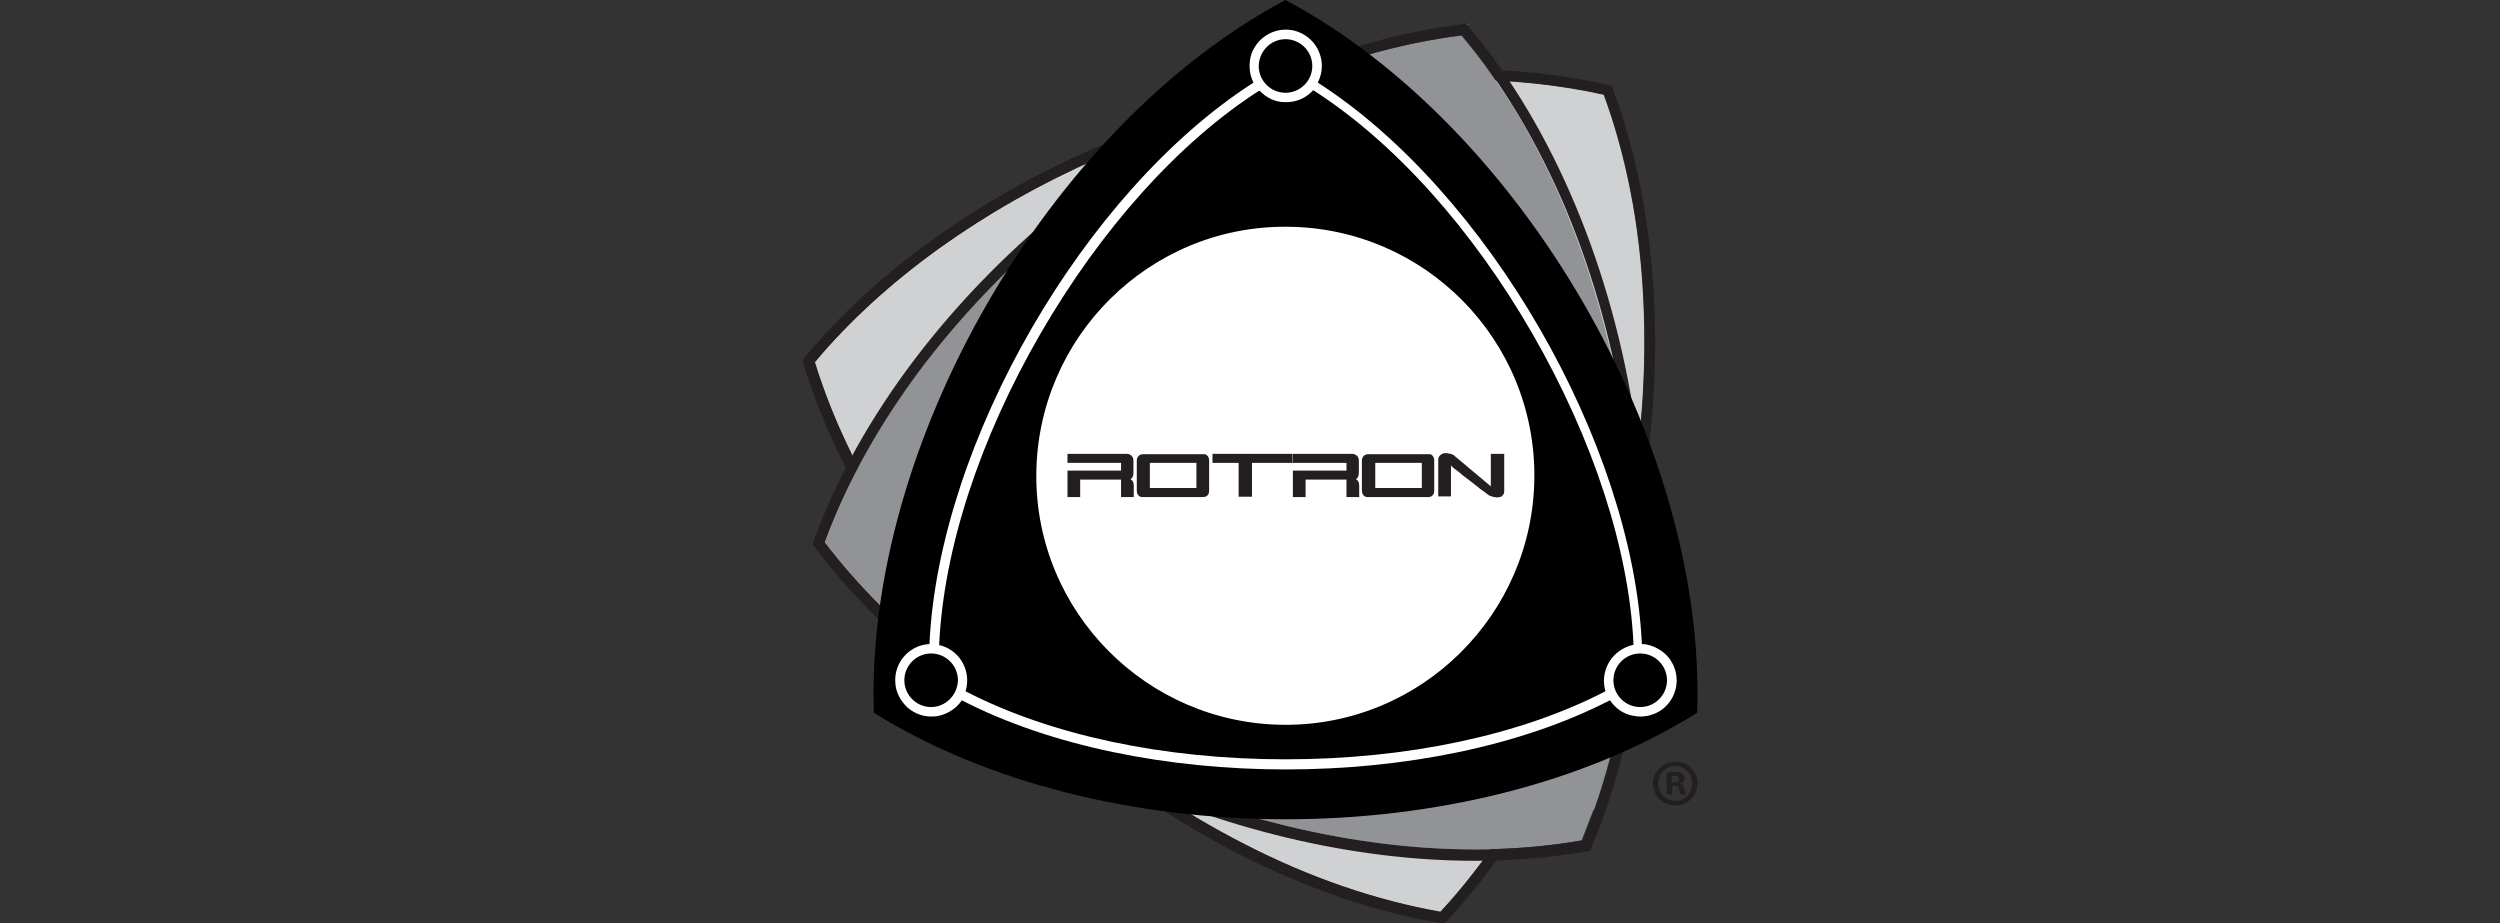
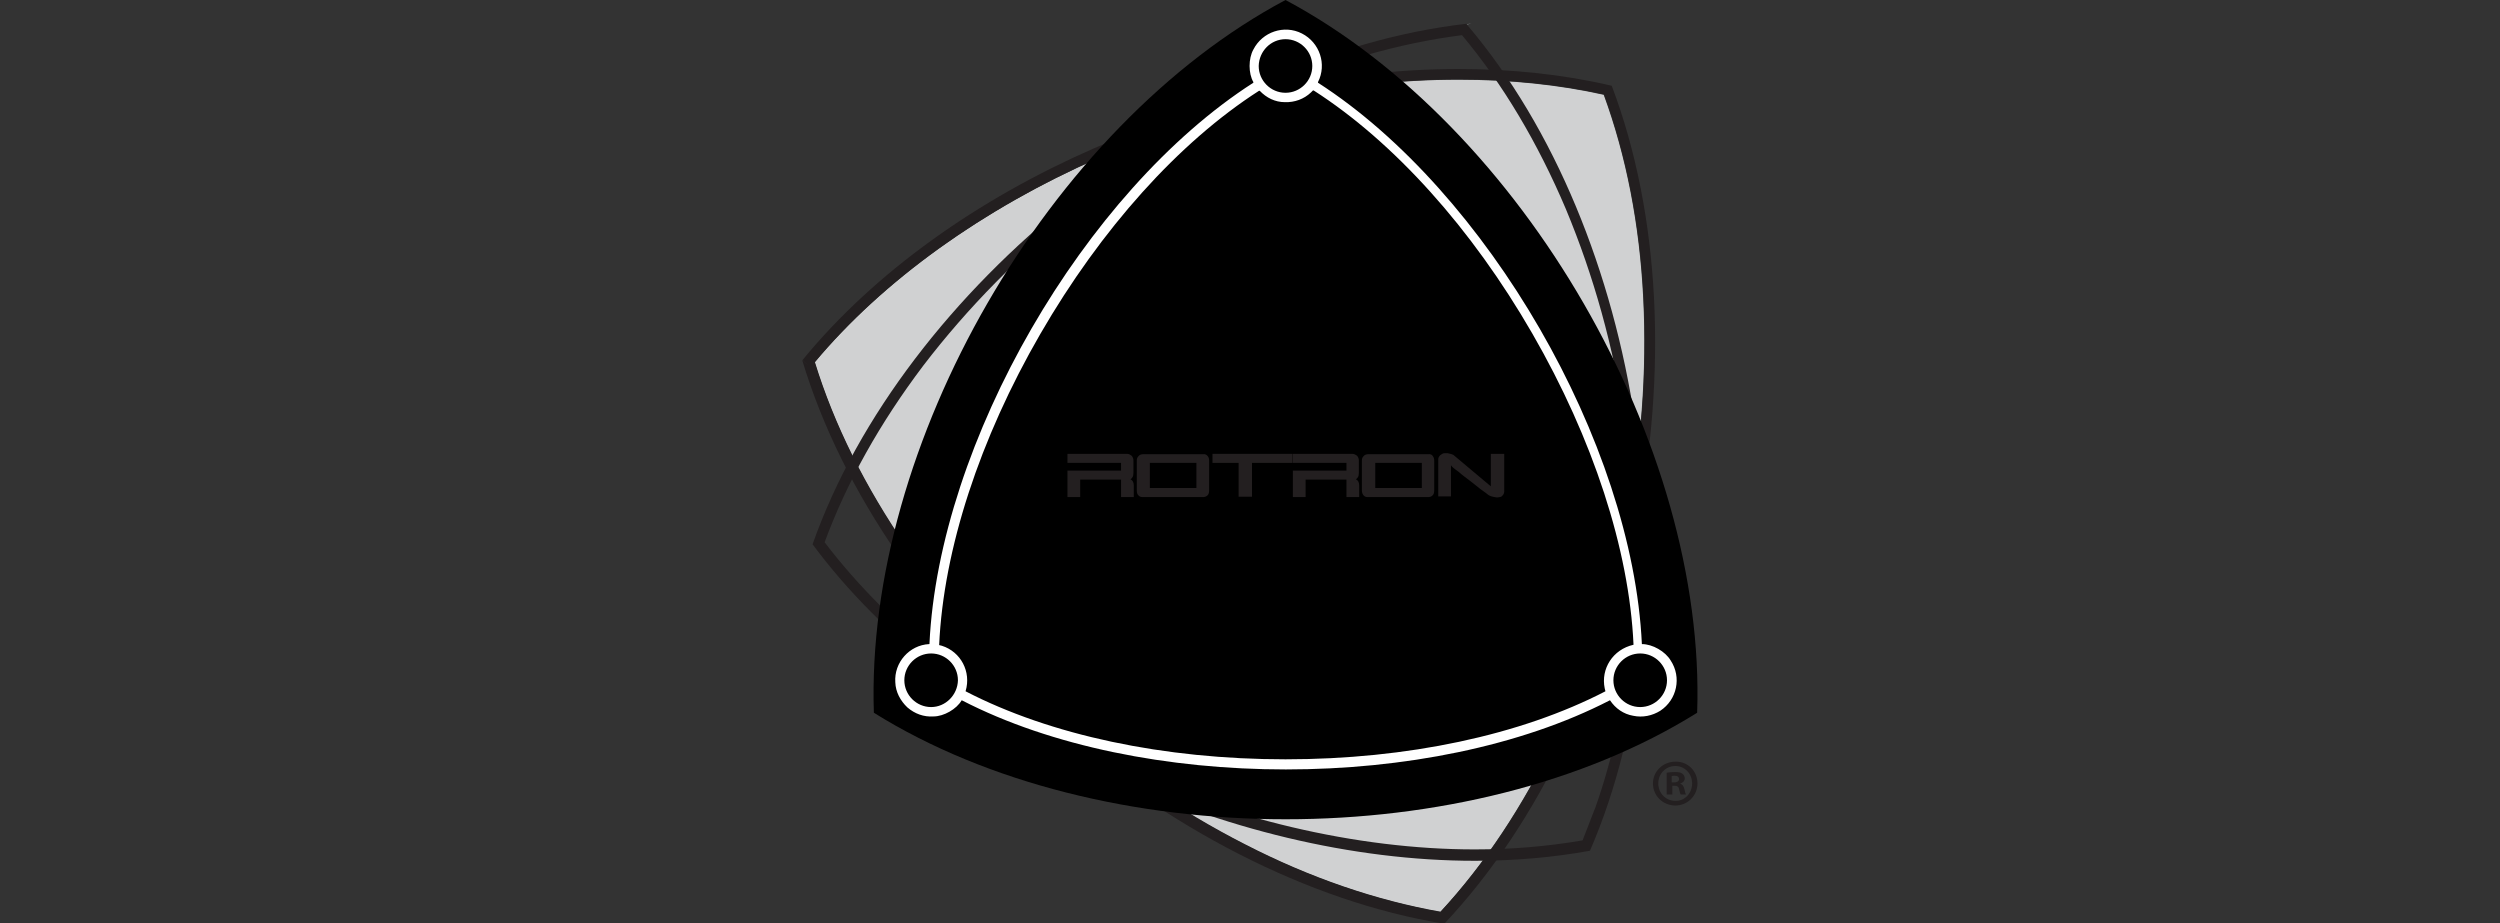
<svg xmlns="http://www.w3.org/2000/svg" id="Layer_2_1_" x="0px" y="0px" width="746.4px" height="275.7px" viewBox="172.3 283.5 746.4 275.7" style="enable-background:new 172.3 283.5 746.4 275.7;" xml:space="preserve">
  <rect x="172.3" y="283.5" width="746.4" height="275.7" fill="#333333" stroke="none" />
  <style type="text/css">	.st0{fill:none;}	.st1{fill:#D0D1D2;}	.st2{fill:#231F20;}	.st3{fill:#919396;}	.st4{fill:#FFFFFF;}</style>
  <g id="Layer_2_2_">
    <g>
      <g>
        <path class="st0" d="M603.6,559.2L603.6,559.2L603.6,559.2z" />
        <path class="st0" d="M653.5,309.1L653.5,309.1L653.5,309.1z" />
        <polygon class="st0" points="411.9,390.9 411.9,390.9 413.7,392.5    " />
        <path class="st1" d="M662.9,372.6c-1.1-22.1-5.1-42.5-11.8-60.8c-13.5-3-28-4.5-43.3-4.5l0,0c-17.6,0-35.9,2-54.3,6.1    c-18.2,4-36.1,9.8-53.2,17.3c-17.3,7.6-33.4,16.7-47.8,27.1c-14.3,10.3-26.8,21.7-37,33.9c5.8,18.6,15,37.3,27.5,55.4    c12.4,18.2,27.6,35.1,45,50.4c17.4,15.2,36.1,28.1,55.8,38.1c19.6,10.1,39.4,16.8,58.5,20.2c13.2-14.3,24.7-31.7,34.3-51.6    c9.5-19.9,16.6-41.5,21.1-64.2C662.3,417.3,664,394.6,662.9,372.6z" />
        <path class="st2" d="M653.5,309.1L653.5,309.1L653.5,309.1L653.5,309.1c-14.5-3.4-29.9-5-45.7-5c-72.2,0-152.7,34.1-195.9,86.9    l0,0l1.8,1.6l-1.9-1.6c23.9,79.6,109.7,154.9,191.7,168.3l-0.1-0.1l0.1,0.1l0,0l0,0C660.6,498.7,682.9,386.8,653.5,309.1z     M636.7,504.1c-9.5,19.9-21,37.3-34.3,51.6c-19.2-3.4-38.9-10.1-58.5-20.2c-19.6-10-38.4-22.9-55.8-38.1    c-17.4-15.2-32.5-32.2-45-50.4s-21.8-36.8-27.5-55.4c10.2-12.2,22.7-23.6,37-33.9c14.4-10.3,30.5-19.5,47.8-27.1    c17.1-7.5,35-13.4,53.2-17.3c18.5-4.1,36.7-6.1,54.3-6.1l0,0c15.2,0,29.8,1.5,43.3,4.5c6.7,18.3,10.7,38.7,11.8,60.8    c1.1,22-0.6,44.7-5.1,67.4C653.2,462.7,646.1,484.3,636.7,504.1z" />
      </g>
      <g>
        <path class="st0" d="M646.9,537.3L646.9,537.3L646.9,537.3z" />
        <polygon class="st0" points="414.8,445.9 414.8,445.9 417.1,446.8    " />
        <path class="st0" d="M610,290.6L610,290.6L610,290.6z" />
-         <path class="st3" d="M648.2,525.3c5.4-15.2,9-31.8,10.8-49.6c2.2-21.4,1.5-43.6-1.8-66c-3.4-22.4-9.3-43.8-17.6-63.7    c-8.3-19.9-18.7-37.4-31-51.9c-18.9,2.4-38.4,8-58.1,16.9c-19.6,8.9-38.6,20.5-56.3,34.6c-17.6,14-33.2,29.8-46.3,47    c-13.1,17.2-23,35-29.5,52.8c9.9,13,22.2,25.3,36.6,36.5c14.5,11.3,30.7,21.2,48.2,29.4c35.2,16.6,74,25.8,109.3,25.8    c11,0,21.8-0.9,32-2.7l3.6-9.3V525.3L648.2,525.3z" />
        <path class="st3" d="M611.6,290.4l-1.4,0.4c0.1,0.1,0.1,0.1,0.1,0.1L611.6,290.4z" />
        <path class="st2" d="M610.4,291c0-0.1-0.1-0.1-0.1-0.1c-0.1-0.1-0.1-0.1-0.2-0.3l0,0l0,0l0,0c-80.8,9.2-168.1,78.7-195.2,155.4    l0,0l2.2,0.9l-2.2-0.9c41.7,56.3,124.5,94.5,197.8,94.5c11.7,0,23.3-1,34.3-3h-0.1h0.1l0,0l0,0C679.3,463,662.9,352.9,610.4,291z     M612.6,537.1c-35.3,0-74.2-9.2-109.3-25.8c-17.5-8.3-33.8-18.2-48.2-29.4c-14.4-11.2-26.7-23.5-36.6-36.5    c6.6-17.9,16.5-35.6,29.5-52.8c13.1-17.1,28.7-33,46.4-47.1c17.7-14.1,36.6-25.7,56.3-34.6c19.6-8.9,39.2-14.5,58.1-16.9    c12.2,14.6,22.6,32.1,31,51.9c8.3,19.9,14.3,41.3,17.6,63.7c3.4,22.4,4,44.6,1.8,66c-1.8,17.8-5.4,34.5-10.8,49.6v-0.1l-3.6,9.3    C634.4,536.2,623.7,537.1,612.6,537.1z" />
      </g>
-       <path d="M556.1,283.5L556.1,283.5L556.1,283.5L556.1,283.5c-70.7,37.6-125.6,132.8-122.9,212.8l0,0h2.4h-2.4   c68,42.4,177.9,42.4,245.8,0h-0.1h0.1l0,0l0,0C681.8,416.4,626.8,321.2,556.1,283.5z" />
+       <path d="M556.1,283.5L556.1,283.5L556.1,283.5L556.1,283.5c-70.7,37.6-125.6,132.8-122.9,212.8l0,0h2.4h-2.4   c68,42.4,177.9,42.4,245.8,0h-0.1h0.1l0,0C681.8,416.4,626.8,321.2,556.1,283.5z" />
      <polygon class="st0" points="679,496.4 678.9,496.4 679,496.4   " />
      <polygon class="st0" points="433.2,496.4 433.2,496.4 435.6,496.4   " />
      <path class="st4" d="M662.5,475.8L662.5,475.8C662.5,475.7,662.5,475.7,662.5,475.8L662.5,475.8L662.5,475.8L662.5,475.8   c-2.8-60-46.2-135.1-96.7-167.6l0,0l0,0c0,0,0,0,0-0.1c0,0,0,0,0-0.1c2.7-5.3,0.5-11.8-4.8-14.5c-5.3-2.7-11.8-0.5-14.5,4.8   c-1.5,2.7-1.5,7.1,0,9.7c0,0,0,0,0,0.1c0,0,0,0,0,0.1l0,0l0,0l0,0l0,0l0,0c-50.5,32.4-93.9,107.5-96.7,167.5c0,0,0,0,0,0.1l0,0   c0,0,0,0-0.1,0l0,0c-5.9,0.3-10.5,5.5-10.1,11.4c0.1,2.9,1.5,5.5,3.6,7.5c2.2,1.9,4.9,2.9,7.8,2.7c3.1,0,6.9-2.2,8.4-4.8l0,0l0,0   c0,0,0,0,0.1,0l0,0c53.3,27.5,140.1,27.5,193.4,0l0,0c0,0,0,0,0.1,0l0,0l0,0c1.6,2.4,4,4.1,6.9,4.6c2.8,0.6,5.7,0,8.1-1.5   c5-3.3,6.4-10,3.1-15C669.5,478,665.7,475.8,662.5,475.8C662.6,475.8,662.6,475.8,662.5,475.8   C662.6,475.8,662.5,475.8,662.5,475.8z M556.1,295.2c4.4,0,8,3.6,8,8c0,4.4-3.6,8-8,8s-8-3.6-8-8   C548.2,298.8,551.7,295.2,556.1,295.2z M450.3,494.6c-4.4,0-8-3.6-8-8c0-4.4,3.6-8,8-8s8,3.6,8,8   C458.2,491,454.6,494.6,450.3,494.6z M651.4,489c0.1,0.2,0.1,0.6,0.2,0.8l0,0c0,0,0,0,0,0.1l0,0l0,0   c-25.3,13.1-59.2,20.3-95.5,20.3c-36.3,0-70.2-7.2-95.5-20.3l0,0l0,0c0,0,0,0,0-0.1l0,0c1.7-5.7-1.4-11.7-7.1-13.5   c-0.2-0.1-0.6-0.1-0.8-0.2l0,0l0,0c0,0,0,0,0-0.1l0,0c1.3-28.5,12.1-61.5,30.2-92.8s41.3-57.2,65.3-72.6l0,0c0,0,0,0,0.1,0   c0,0,0,0,0.1,0l0,0c2,2.1,4.6,3.4,7.5,3.4c2.9,0.1,5.7-0.9,7.8-2.9c0.1-0.1,0.4-0.4,0.6-0.6l0,0c0,0,0,0,0.1,0c0,0,0,0,0.1,0l0,0   c24,15.4,47.2,41.2,65.3,72.6s28.9,64.4,30.2,92.8l0,0c0,0,0,0,0,0.1l0,0l0,0C653.8,477.4,650.2,483.2,651.4,489z M670,486.6   c0,4.4-3.6,8-8,8c-4.4,0-8-3.6-8-8s3.6-8,8-8S670,482.2,670,486.6z" />
      <path d="M452.6,476L452.6,476L452.6,476z" />
      <path d="M460.6,489.9C460.6,489.9,460.6,489.9,460.6,489.9C460.6,489.9,460.6,489.9,460.6,489.9z" />
      <path d="M548.1,310.5C548.2,310.5,548.2,310.5,548.1,310.5C548.2,310.5,548.2,310.5,548.1,310.5z" />
      <path d="M659.7,476L659.7,476L659.7,476z" />
      <path d="M651.6,489.9C651.6,489.9,651.6,489.9,651.6,489.9C651.6,489.9,651.6,489.9,651.6,489.9z" />
      <path d="M546.4,308.2C546.4,308.2,546.4,308.2,546.4,308.2C546.4,308.2,546.4,308.2,546.4,308.2   C546.4,308.2,546.4,308.2,546.4,308.2z" />
-       <path d="M449.7,475.8C449.6,475.8,449.6,475.8,449.7,475.8C449.6,475.8,449.6,475.8,449.7,475.8z" />
      <path d="M546.5,308.1C546.5,308.2,546.5,308.2,546.5,308.1C546.5,308.2,546.5,308.2,546.5,308.1z" />
      <path d="M459.4,492.5L459.4,492.5L459.4,492.5z" />
      <path d="M652.9,492.5L652.9,492.5L652.9,492.5z" />
      <path d="M662.5,475.8L662.5,475.8L662.5,475.8z" />
      <path d="M662.5,475.8C662.5,475.8,662.5,475.8,662.5,475.8C662.5,475.8,662.5,475.8,662.5,475.8z" />
      <g>
        <path class="st2" d="M679.1,517.4c0,3.6-2.9,6.6-6.6,6.6c-3.7,0-6.7-2.9-6.7-6.6c0-3.6,3-6.5,6.7-6.5    C676.2,510.8,679.1,513.7,679.1,517.4z M667.4,517.4c0,2.9,2.2,5.2,5.1,5.2c2.8,0.1,5-2.3,5-5.2s-2.2-5.2-5-5.2    C669.6,512.2,667.4,514.5,667.4,517.4z M671.4,520.7h-1.5v-6.5c0.6-0.1,1.4-0.2,2.5-0.2c1.3,0,1.8,0.2,2.2,0.5s0.7,0.8,0.7,1.4    c0,0.8-0.6,1.3-1.3,1.5v0.1c0.6,0.2,1,0.7,1.2,1.6c0.2,1,0.3,1.3,0.5,1.6h-1.6c-0.2-0.2-0.3-0.8-0.5-1.6c-0.1-0.7-0.5-1-1.3-1    h-0.7v2.6L671.4,520.7L671.4,520.7z M671.4,517.1h0.7c0.8,0,1.5-0.3,1.5-1c0-0.6-0.4-1-1.4-1c-0.4,0-0.7,0.1-0.8,0.1V517.1z" />
      </g>
-       <path class="st4" d="M556.5,351.2c-41-0.3-74.5,32.9-74.8,73.9c-0.3,41,32.9,74.5,73.9,74.8c41,0.3,74.5-32.9,74.8-73.9   C630.7,384.9,597.6,351.4,556.5,351.2z" />
      <path class="st0" d="M556.1,283.6L556.1,283.6L556.1,283.6z" />
      <g>
        <path class="st2" d="M510.2,419.6c0.3,0.4,0.5,0.8,0.5,1.4v3.7c0,0.6-0.1,1-0.3,1.3s-0.4,0.5-0.6,0.6c0.7,0.3,1,1,1,1.8v3.5h-3.8    v-5.2h-12.2v5.2h-3.8V428v-4h16v-2.3h-16V419h17.8C509.4,419,509.8,419.3,510.2,419.6z" />
        <path class="st2" d="M532.9,419.7c0.3,0.4,0.4,0.8,0.4,1.4v8.8c0,0.8-0.2,1.3-0.6,1.6c-0.4,0.3-0.8,0.4-1,0.4h-9.2h-9.2    c-0.3,0-0.7-0.1-1-0.4c-0.4-0.3-0.6-0.8-0.6-1.6v-8.8c0-0.6,0.1-1,0.5-1.4c0.3-0.4,0.8-0.6,1.5-0.6h8.8h9    C532.1,419,532.6,419.3,532.9,419.7z M522.5,421.7h-6.9v7.5h6.9h7v-7.5H522.5z" />
        <path class="st2" d="M558.2,421.7h-12.1v10.1h-4v-10.1h-7.8V419h23.9V421.7z" />
        <path class="st2" d="M577.5,419.6c0.3,0.4,0.5,0.8,0.5,1.4v3.7c0,0.6-0.1,1-0.3,1.3c-0.2,0.3-0.4,0.5-0.6,0.6c0.7,0.3,1,1,1,1.8    v3.5h-3.8v-5.2h-12.2v5.2h-3.8V428v-4h16v-2.3h-16V419h17.8C576.6,419,577.1,419.3,577.5,419.6z" />
        <path class="st2" d="M600.1,419.7c0.3,0.4,0.4,0.8,0.4,1.4v8.8c0,0.8-0.2,1.3-0.6,1.6c-0.3,0.3-0.8,0.4-1,0.4h-9.2h-9.2    c-0.3,0-0.7-0.1-1-0.4c-0.3-0.3-0.6-0.8-0.6-1.6v-8.8c0-0.6,0.1-1,0.5-1.4c0.3-0.4,0.8-0.6,1.5-0.6h8.8h9    C599.4,419,599.9,419.3,600.1,419.7z M589.8,421.7h-6.9v7.5h6.9h7v-7.5H589.8z" />
        <path class="st2" d="M617.4,428.7V419h4v11.3c0,0.3-0.1,0.6-0.3,0.9c-0.2,0.3-0.4,0.4-0.6,0.6c-0.7,0.2-1.3,0.3-2,0.1    c-0.7-0.1-1.3-0.3-1.8-0.6c-0.5-0.4-1-0.8-1.6-1.2c-0.6-0.4-1.1-0.8-1.7-1.3c-0.6-0.5-1.3-1-1.9-1.5c-1.3-1-2.7-2-3.8-3    c-1.3-0.9-2-1.5-2.2-1.9v9.3h-3.8v-11.1c0-0.4,0.2-0.8,0.6-1.2c0.4-0.3,0.8-0.6,1.3-0.6c0.1,0,0.3,0,0.6,0s0.4,0,0.7,0.1    c0.5,0.1,0.9,0.2,1.3,0.4L617.4,428.7z" />
      </g>
    </g>
  </g>
</svg>